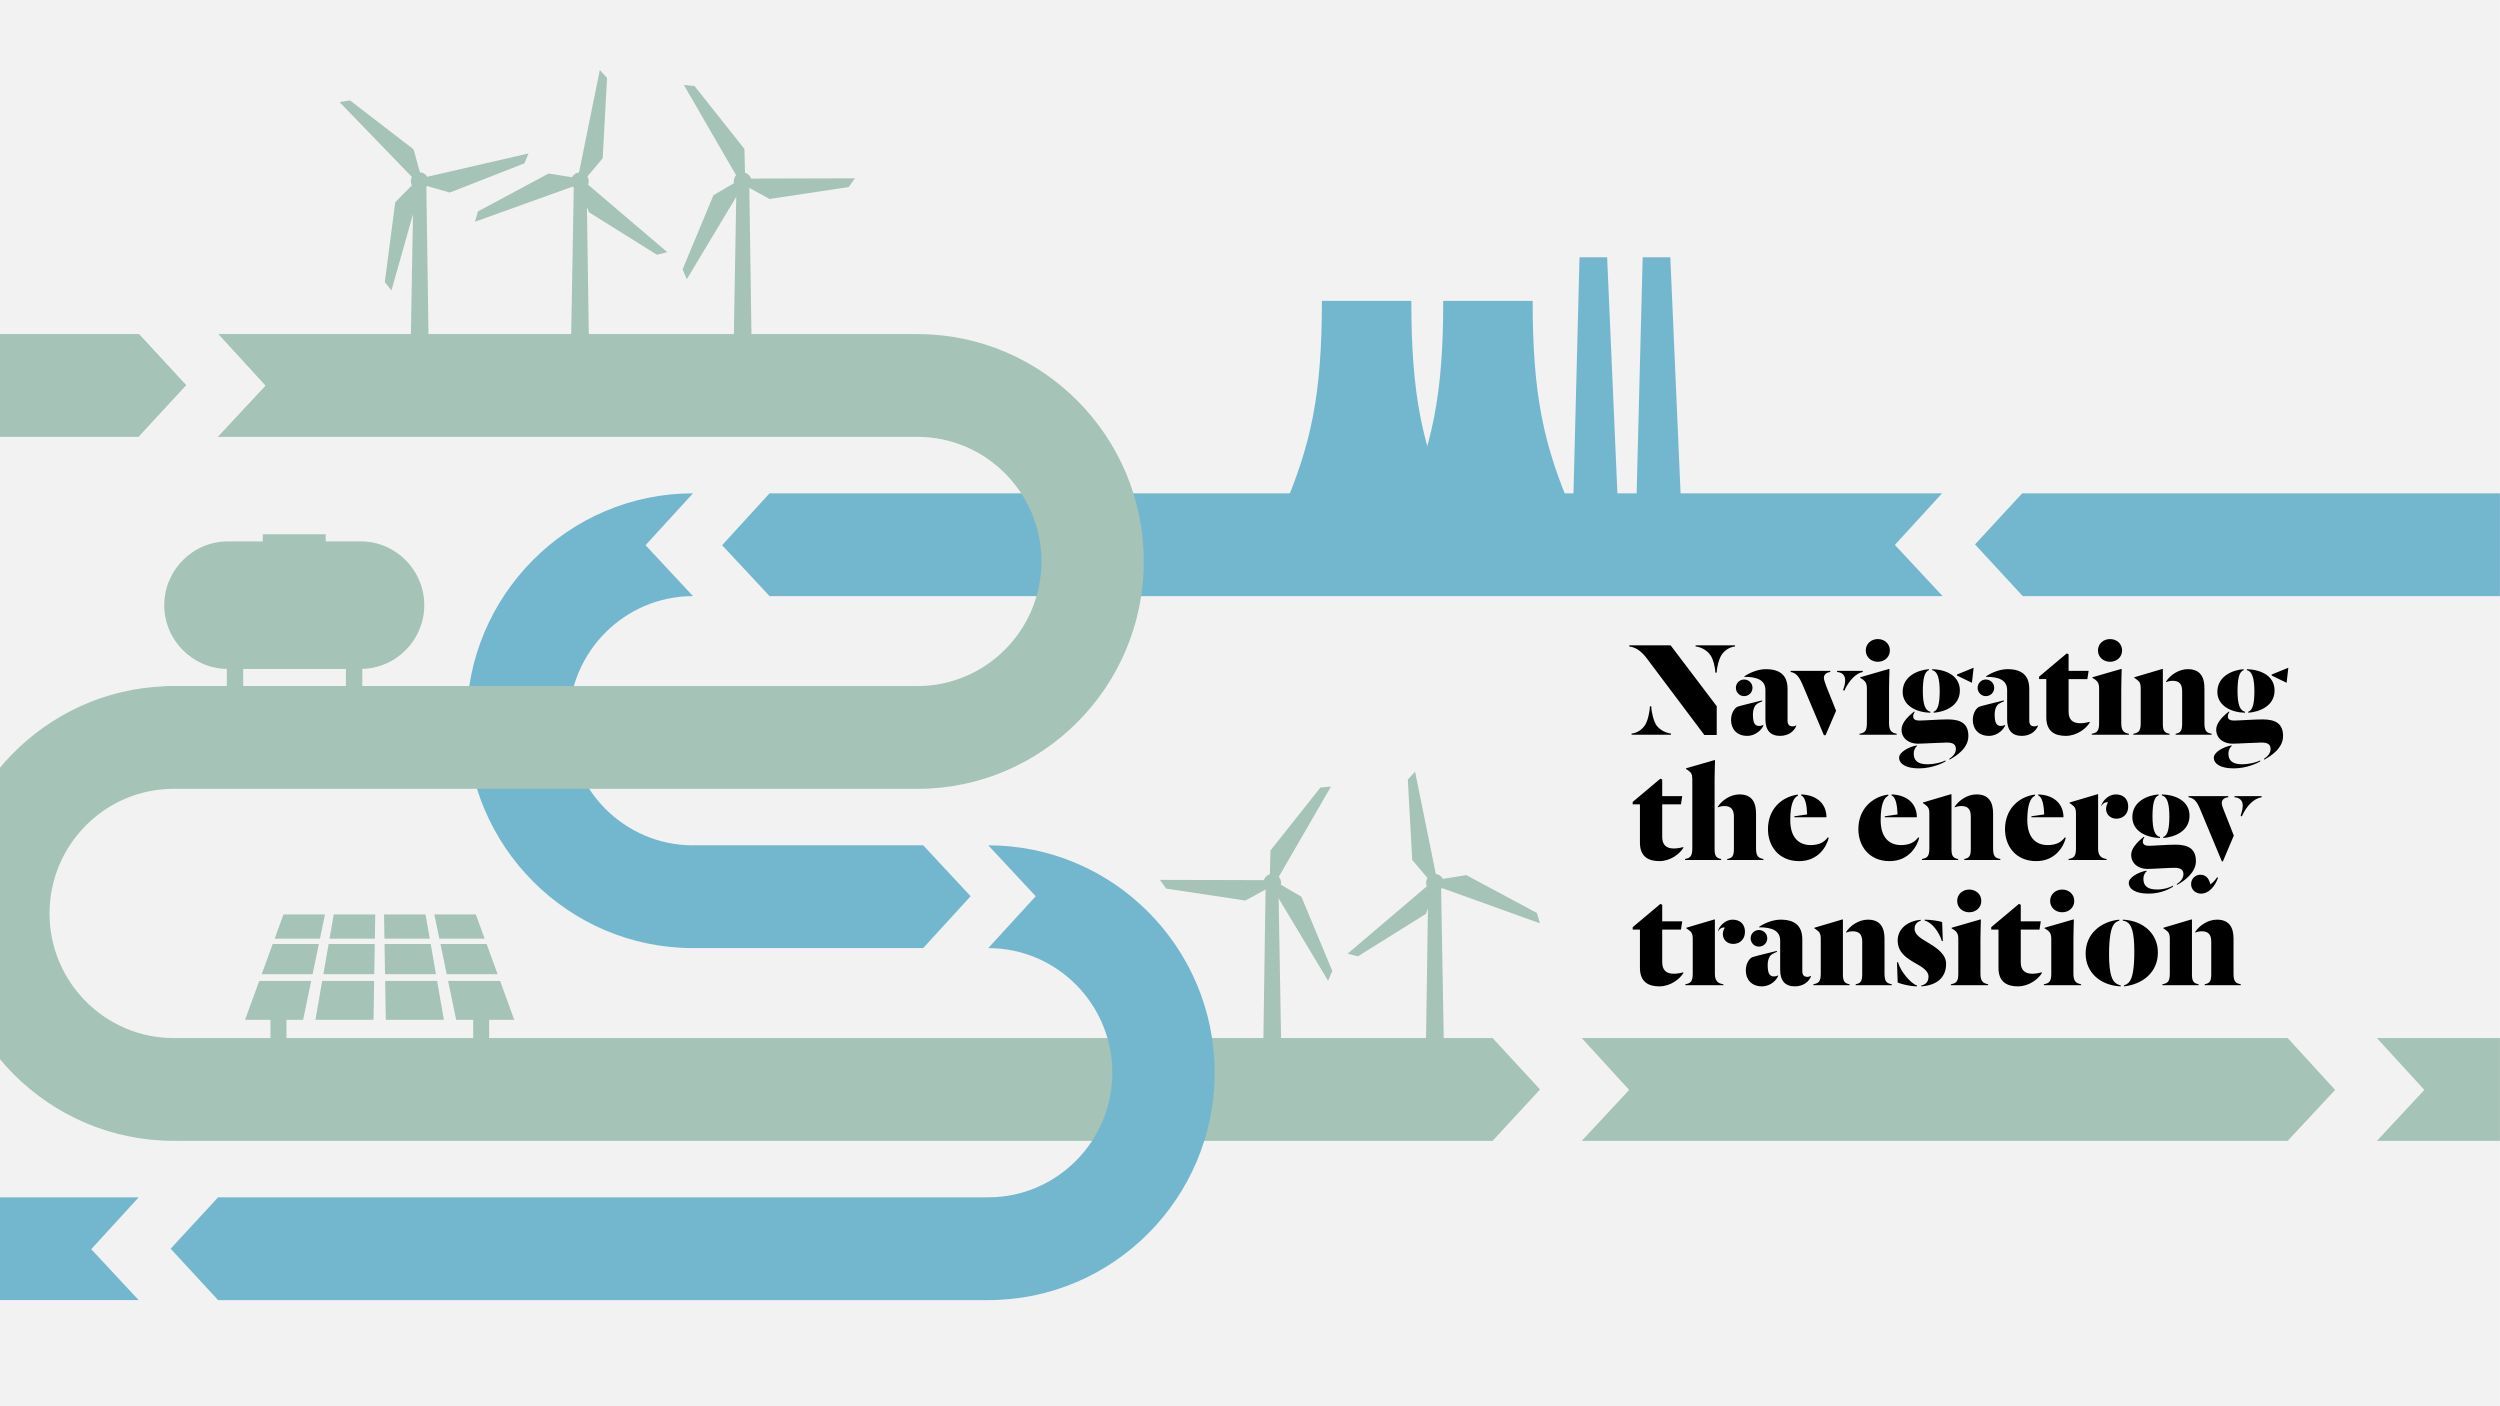
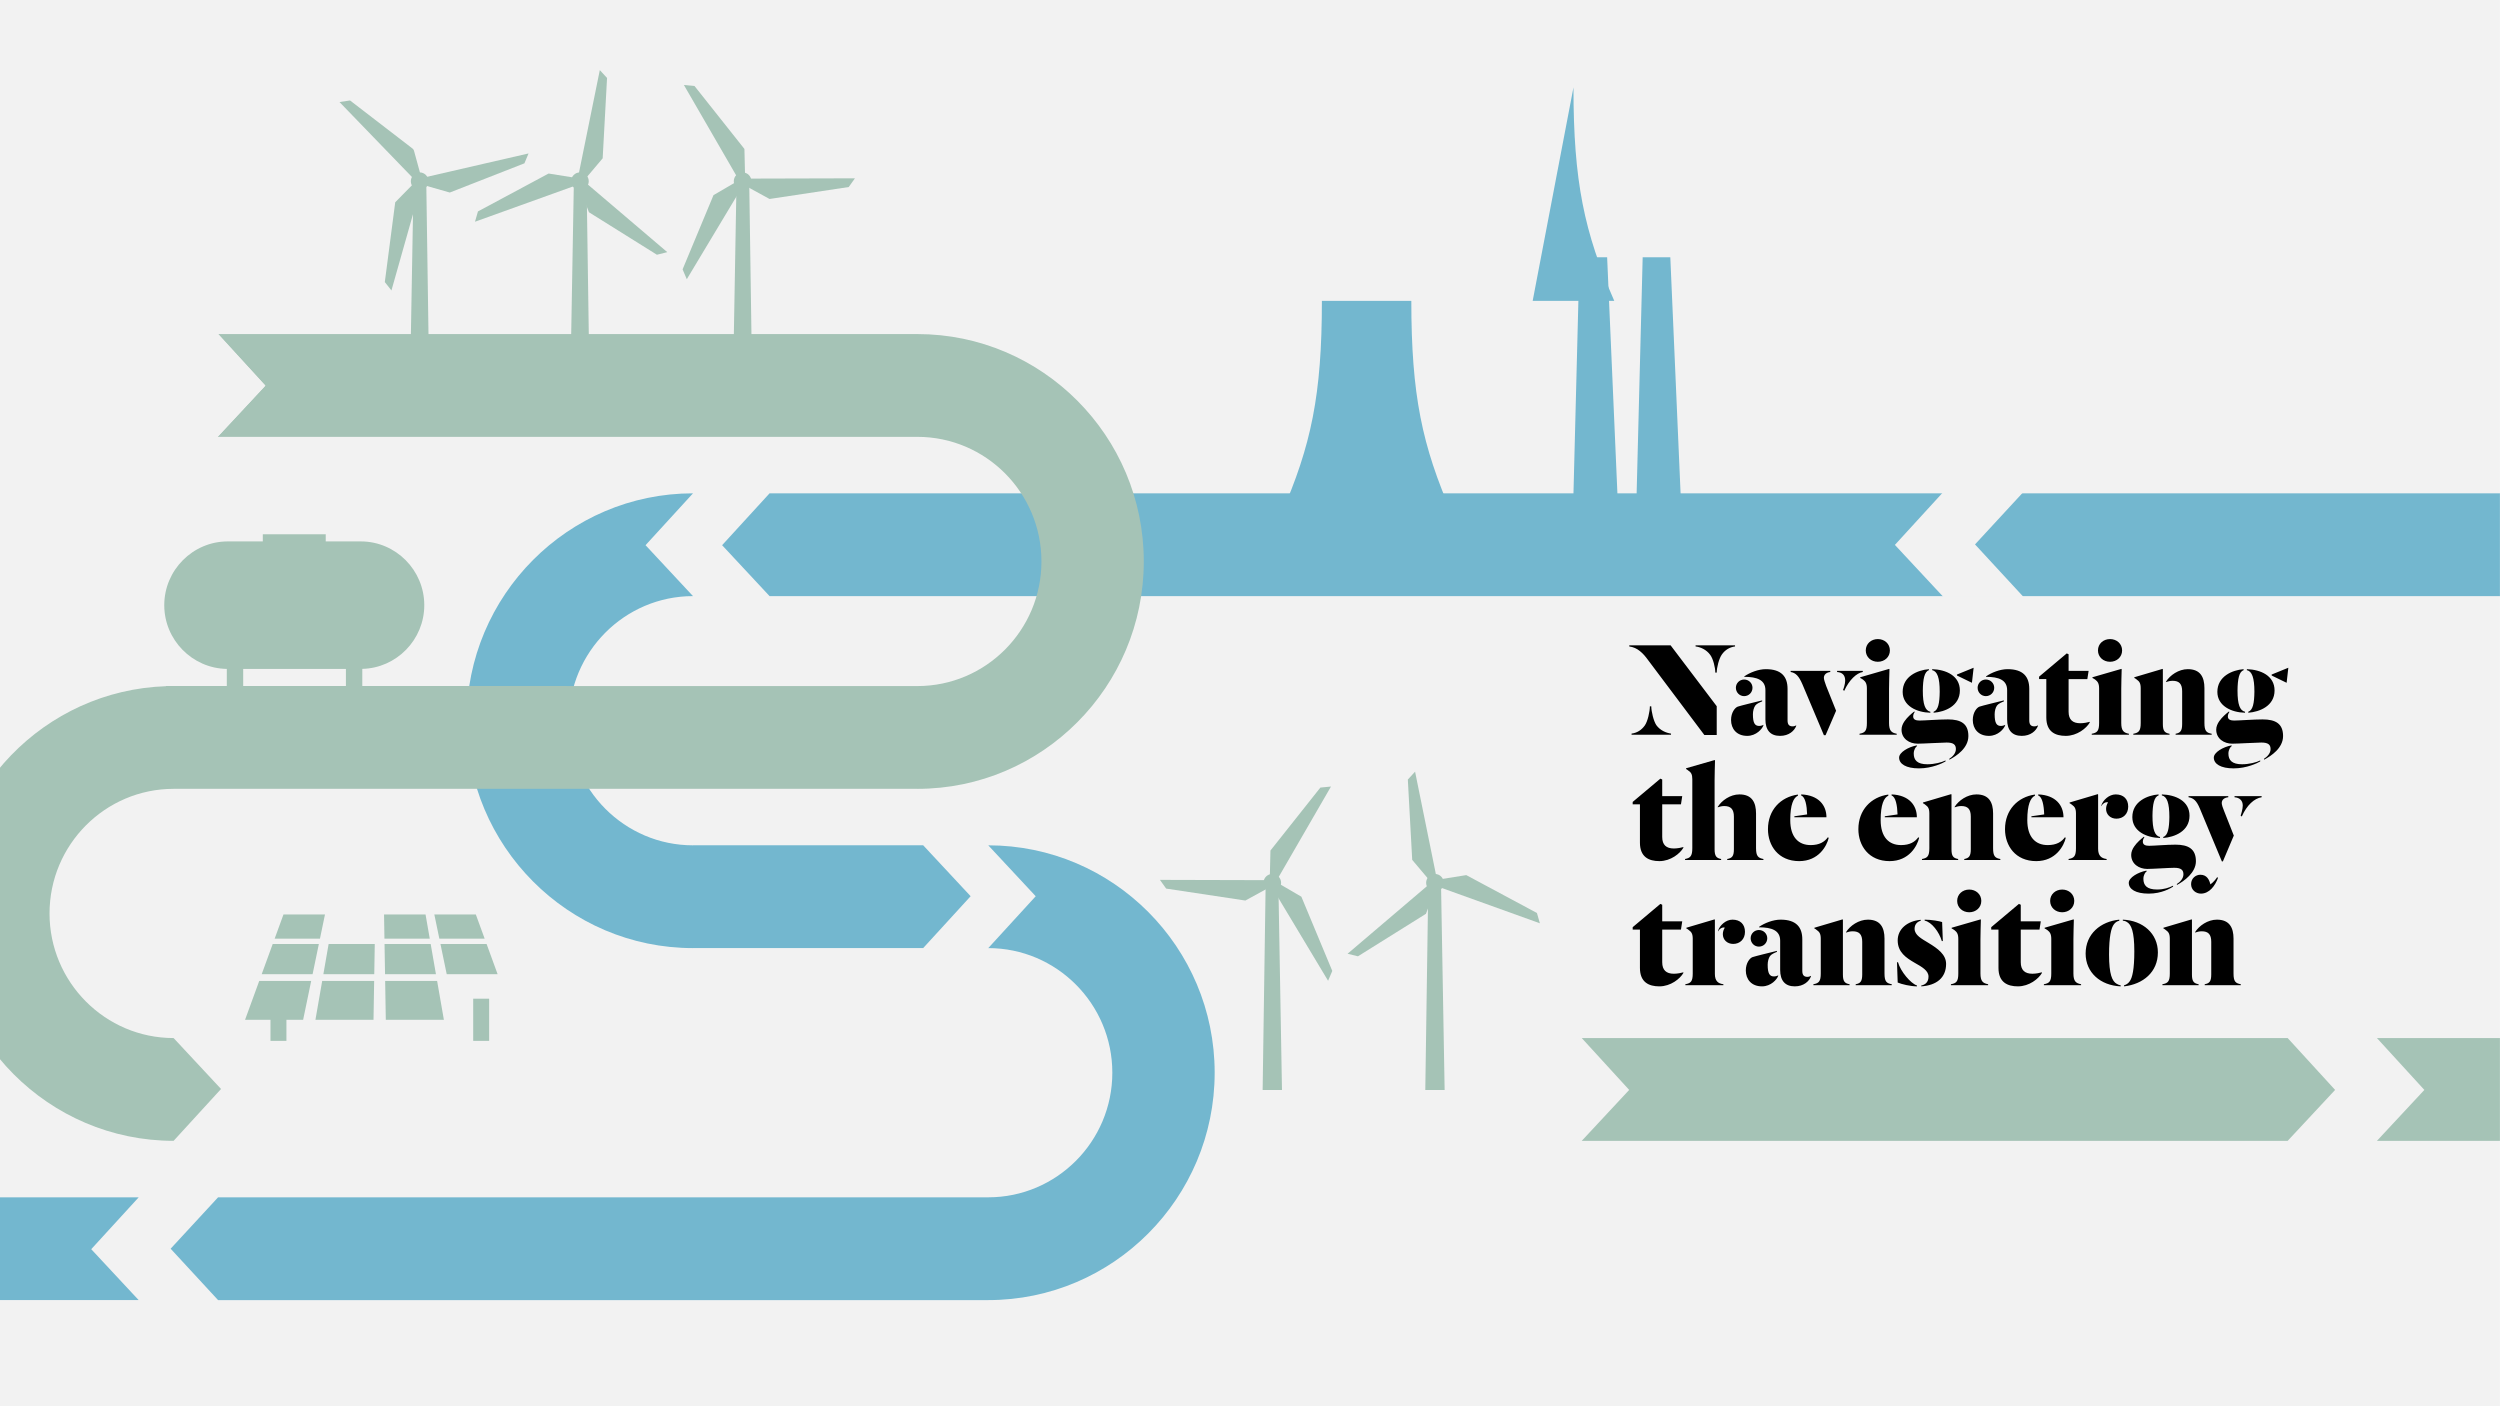
<svg xmlns="http://www.w3.org/2000/svg" id="Layer_1" version="1.1" viewBox="0 0 1920 1080">
  <defs>
    <style>
      .st0 {
        fill: none;
      }

      .st1 {
        fill: #a5c3b6;
      }

      .st2 {
        clip-path: url(#clippath-1);
      }

      .st3 {
        clip-path: url(#clippath-2);
      }

      .st4 {
        fill: #fff;
      }

      .st5 {
        fill: #73b7cf;
      }

      .st6 {
        fill: #f2f2f2;
      }

      .st7 {
        clip-path: url(#clippath);
      }
    </style>
    <clipPath id="clippath">
      <rect class="st0" x="-.06" y="-.041" width="1920" height="1080.081" />
    </clipPath>
    <clipPath id="clippath-1">
      <rect class="st0" x="-.06" y="-.041" width="1920" height="1080.081" />
    </clipPath>
    <clipPath id="clippath-2">
      <rect class="st0" x="-.06" y="-.041" width="1920" height="1080.081" />
    </clipPath>
  </defs>
  <g class="st7">
    <rect class="st6" x="-81.81" y="-217.278" width="2510.588" height="1514.559" />
    <path class="st5" d="M745.446,688.292l-36.44-39.109h-176.788v.024c-52.526-.012-95.258-42.936-95.258-95.699,0-52.764,42.74-95.695,95.278-95.695h-.019l-36.44-39.108,36.44-39.83c-95.864.012-173.857,78.347-173.857,174.634,0,96.295,78.001,174.637,173.876,174.637v-.024h176.768l36.44-39.83Z" />
    <polygon class="st5" points="2428.778 378.875 2428.778 457.813 591.024 457.813 554.584 418.705 591.024 378.875 2428.778 378.875" />
  </g>
  <path class="st4" d="M976.595,728.143h0Z" />
  <line class="st5" x1="532.238" y1="378.875" x2="532.217" y2="378.875" />
  <g class="st2">
    <path class="st4" d="M532.22,378.875h0Z" />
-     <polygon class="st1" points="106.977 256.566 -696.151 256.566 -696.151 335.503 106.548 335.503 143.201 295.803 106.977 256.566" />
    <path class="st1" d="M704.554,256.566H167.533l36.239,39.608-36.648,39.329h537.43c52.539,0,95.279,42.932,95.279,95.695,0,52.764-42.733,95.687-95.258,95.699v-.024H127.528l-.128.133c-93.14,3.15-167.949,80.222-167.949,174.524,0,96.295,78.001,174.632,173.876,174.632l36.439-39.829-36.439-39.108c-52.537,0-95.282-42.927-95.282-95.695s42.744-95.699,95.282-95.699v-.02h571.227v.024c95.876,0,173.873-78.342,173.873-174.637,0-96.29-77.996-174.632-173.873-174.632" />
    <polygon class="st5" points="106.524 919.534 -438.35 919.534 -474.789 959.364 -438.35 998.473 106.492 998.473 70.069 959.38 106.524 919.534" />
  </g>
-   <polygon class="st1" points="1146.312 797.226 133.325 797.226 163.701 836.335 133.325 876.164 1146.312 876.164 1182.751 836.697 1146.312 797.226" />
  <g class="st3">
    <polygon class="st1" points="1756.932 797.226 1214.767 797.226 1251.214 837.06 1214.779 876.164 1756.932 876.164 1793.367 837.056 1756.932 797.226" />
    <polygon class="st1" points="2367.634 797.226 1825.469 797.226 1861.904 837.06 1825.481 876.164 2367.634 876.164 2404.068 837.056 2367.634 797.226" />
  </g>
  <polygon class="st5" points="1213.063 197.576 1234.281 197.576 1242.873 395.02 1208.011 395.02 1213.063 197.576" />
  <polygon class="st5" points="1261.571 197.576 1282.8 197.576 1291.393 395.02 1256.518 395.02 1261.571 197.576" />
  <path class="st5" d="M1083.895,231.075h-68.68c0,72.325-8.263,111.216-31.334,163.947h131.344c-23.068-52.731-31.329-91.622-31.329-163.947" />
-   <path class="st5" d="M1177.085,231.075h-68.68c0,72.325-8.261,111.216-31.334,163.947h131.347c-23.072-52.731-31.333-91.622-31.333-163.947" />
+   <path class="st5" d="M1177.085,231.075h-68.68h131.347c-23.072-52.731-31.333-91.622-31.333-163.947" />
  <polygon class="st1" points="984.561 837.117 969.706 837.117 972.056 675.982 981.738 675.982 984.561 837.117" />
  <path class="st1" d="M978.202,677.221c-.274,0-.554-.04-.827-.116-1.331-.374-2.202-1.559-2.17-2.944l.505-20.97,38.333-48.334,8.153-.793-41.449,71.668c-.55.946-1.509,1.489-2.547,1.489" />
  <path class="st1" d="M956.433,691.618l-60.831-9.179-4.776-6.695,83.134.226c1.312.008,2.406.866,2.727,2.135.322,1.268-.236,2.545-1.379,3.178l-18.874,10.336Z" />
  <path class="st1" d="M1019.967,753.239l-42.884-71.45c-.683-1.136-.518-2.525.404-3.468.923-.938,2.302-1.123,3.445-.463l18.525,10.815,23.738,56.997-3.228,7.569Z" />
  <path class="st1" d="M983.882,677.997c0,3.754-3.028,6.795-6.766,6.795-3.737,0-6.765-3.041-6.765-6.795,0-3.755,3.028-6.796,6.765-6.796,3.738,0,6.766,3.041,6.766,6.796" />
  <polygon class="st1" points="1109.48 837.117 1094.624 837.117 1096.975 675.982 1106.656 675.982 1109.48 837.117" />
  <path class="st1" d="M1042.902,734.452l-7.961-1.981,63.018-53.654c1.031-.878,2.487-.955,3.605-.162,1.12.798,1.548,2.196,1.063,3.485l-7.504,19.668-52.221,32.644Z" />
  <path class="st1" d="M1182.629,709.092l-77.712-27.967c-1.296-.472-2.082-1.708-1.949-3.082.128-1.376,1.122-2.445,2.482-2.665l20.65-3.299,54.267,29.099,2.262,7.915Z" />
  <path class="st1" d="M1101.121,673.756l.005.004c-.005,0-.005-.004-.005-.004M1100.319,677.433c-.851,0-1.673-.374-2.262-1.075l-13.479-15.971-3.365-61.694,5.564-6.046,16.478,81.19c.281,1.354-.373,2.682-1.617,3.287-.428.209-.877.31-1.319.31" />
  <path class="st1" d="M1108.8,677.997c0,3.754-3.028,6.795-6.765,6.795-3.738,0-6.766-3.041-6.766-6.795,0-3.755,3.028-6.796,6.766-6.796,3.737,0,6.765,3.041,6.765,6.796" />
  <polygon class="st1" points="577.721 298.312 562.866 298.312 565.689 137.177 575.37 137.177 577.721 298.312" />
  <path class="st1" d="M568.744,137.15c-1.192,0-2.295-.624-2.925-1.711l-40.594-70.185,8.162.802,38.328,48.329.461,19.255c.041,1.587-.958,2.947-2.482,3.38-.317.089-.638.132-.95.132" />
  <path class="st1" d="M590.994,152.813l-16.988-9.309c-1.372-.749-2.038-2.275-1.649-3.798.382-1.518,1.685-2.542,3.249-2.545l80.993-.222-4.773,6.695-60.831,9.18Z" />
  <path class="st1" d="M527.458,214.437l-3.225-7.573,23.735-57.001,17.598-10.268c1.255-.728,2.775-.515,3.778.511,1.01,1.032,1.19,2.559.449,3.8l-42.336,70.53Z" />
  <path class="st1" d="M563.544,139.192c0,3.754,3.028,6.795,6.766,6.795,3.737,0,6.765-3.041,6.765-6.795s-3.028-6.796-6.765-6.796c-3.738,0-6.766,3.042-6.766,6.796" />
  <polygon class="st1" points="452.801 298.312 437.946 298.312 440.769 137.177 450.45 137.177 452.801 298.312" />
  <path class="st1" d="M504.526,195.649l-52.224-32.652-7.797-20.451c-.445-1.171-.048-2.497.974-3.222,1.019-.729,2.394-.665,3.349.145l63.65,54.19-7.953,1.99Z" />
  <path class="st1" d="M364.799,170.288l2.262-7.911,54.262-29.107,20.642,3.299c1.36.217,2.358,1.289,2.487,2.667.128,1.378-.658,2.619-1.953,3.085l-77.7,27.967Z" />
  <path class="st1" d="M447.073,138.678c-.437,0-.882-.101-1.308-.306-1.235-.601-1.884-1.914-1.612-3.268l16.499-81.266,5.559,6.046-3.36,61.698-13.536,16.036c-.586.692-1.399,1.06-2.242,1.06" />
  <path class="st1" d="M438.626,139.192c0,3.754,3.028,6.795,6.765,6.795,3.738,0,6.766-3.041,6.766-6.795s-3.028-6.796-6.766-6.796c-3.737,0-6.765,3.042-6.765,6.796" />
  <polygon class="st1" points="329.691 298.312 314.835 298.312 317.659 137.177 327.34 137.177 329.691 298.312" />
  <path class="st1" d="M300.626,223.069l-5.093-6.453,7.997-61.259,15.328-15.608c.882-.887,2.242-1.072,3.325-.439,1.074.632,1.588,1.913,1.247,3.118l-22.804,80.641Z" />
  <path class="st1" d="M320.03,138.374c-.814,0-1.617-.33-2.226-.962l-57.081-59.056,8.113-1.2,47.994,36.937c.546.423.931.995,1.111,1.655l5.109,18.65c.385,1.402-.2,2.829-1.456,3.553-.497.282-1.034.422-1.564.422" />
  <path class="st1" d="M345.435,147.868l-20.453-5.832c-1.28-.367-2.122-1.511-2.09-2.848.032-1.342.931-2.446,2.235-2.743l80.803-18.605-3.175,7.592-57.319,22.437Z" />
  <path class="st1" d="M315.516,139.192c0,3.754,3.028,6.795,6.765,6.795,3.738,0,6.766-3.041,6.766-6.795s-3.028-6.796-6.766-6.796c-3.737,0-6.765,3.042-6.765,6.796" />
  <path class="st1" d="M277.085,415.804h-26.919v-5.47h-48.33v5.47h-26.919c-26.822,0-48.764,22.042-48.764,48.977,0,26.695,21.554,48.547,48.038,48.946v18.919h12.585v-18.883h78.883v18.883h12.585v-18.943c26.284-.629,47.604-22.372,47.604-48.922,0-26.935-21.941-48.977-48.763-48.977" />
  <rect class="st1" x="207.73" y="766.997" width="12.252" height="32.386" />
  <rect class="st1" x="363.419" y="766.997" width="12.252" height="32.386" />
  <polygon class="st1" points="232.81 783.187 188.205 783.187 199.094 753.347 238.999 753.347 232.81 783.187" />
  <polygon class="st1" points="286.854 783.187 242.249 783.187 247.443 753.347 287.352 753.347 286.854 783.187" />
  <polygon class="st1" points="340.899 783.187 296.294 783.187 295.796 753.347 335.705 753.347 340.899 783.187" />
-   <polygon class="st1" points="394.942 783.187 350.337 783.187 344.15 753.347 384.054 753.347 394.942 783.187" />
  <polygon class="st1" points="240.068 748.193 200.973 748.193 209.448 724.967 244.884 724.967 240.068 748.193" />
  <polygon class="st1" points="287.437 748.193 248.343 748.193 252.385 724.967 287.822 724.967 287.437 748.193" />
  <polygon class="st1" points="334.806 748.193 295.712 748.193 295.322 724.967 330.763 724.967 334.806 748.193" />
  <polygon class="st1" points="382.175 748.193 343.081 748.193 338.263 724.967 373.701 724.967 382.175 748.193" />
  <polygon class="st1" points="245.73 720.894 210.931 720.894 217.717 702.3 249.589 702.3 245.73 720.894" />
-   <polygon class="st1" points="287.892 720.894 253.093 720.894 256.333 702.3 288.2 702.3 287.892 720.894" />
  <polygon class="st1" points="330.054 720.894 295.255 720.894 294.945 702.3 326.817 702.3 330.054 720.894" />
  <polygon class="st1" points="372.215 720.894 337.416 720.894 333.561 702.3 365.433 702.3 372.215 720.894" />
  <path class="st5" d="M758.987,649.205l36.439,39.109-36.439,39.83c52.537,0,95.279,42.927,95.279,95.695,0,52.767-42.741,95.699-95.279,95.699v-.005H167.492l-36.444,39.476,36.44,39.467h591.5c95.876,0,173.873-78.342,173.873-174.637,0-96.292-77.996-174.633-173.873-174.633" />
  <polygon class="st6" points="106.977 256.566 167.533 256.566 203.772 296.174 167.123 335.503 106.548 335.503 143.201 295.803 106.977 256.566" />
  <polygon class="st6" points="1553.613 378.243 1492.084 378.243 1455.277 418.484 1492.504 458.443 1554.045 458.443 1516.806 418.106 1553.613 378.243" />
  <path d="M1274.4,757.528c8.725,0,15.913-5.887,18.421-10.246v-.546c-1.416.437-4.572,1.091-7.296,1.091-5.785,0-8.941-2.725-8.941-8.83v-25.072h14.389l.984-6.323h-15.373v-12.755l-1.416-.654-21.266,17.878v1.854h5.568v29.433c0,11.119,6.972,14.171,14.929,14.171h0ZM1331.092,724.934c5.232,0,9.049-3.706,9.049-9.266,0-5.778-3.6-9.375-9.601-9.375-5.124,0-9.805,4.36-11.113,8.612v.436c1.308-2.289,3.048-3.052,4.356-3.052.324,0,.768.109.876.218-.768.98-1.524,2.943-1.524,4.905,0,4.361,3.372,7.522,7.957,7.522h0ZM1317.027,706.402l-.216-.328-21.698,6.433v.545c.54.217,1.524.873,1.968,1.308,1.848,1.308,2.94,2.725,2.94,6.54v26.708c0,6.214-1.524,7.522-5.676,8.285v.763h29.222v-.763c-4.14-.545-6.54-2.507-6.54-7.958v-41.534h0ZM1350.929,712.179c9.805,0,16.237,2.398,16.237,10.248v22.456c0,8.285,3.816,12.645,11.233,12.645,6.864,0,11.005-3.924,12.421-7.63v-.437c-.54.328-1.632.763-2.724.763-2.616,0-3.924-1.308-3.924-4.578v-24.201c0-9.375-4.68-15.152-16.669-15.152-5.785,0-12.325,2.616-16.573,5.56v.326h0ZM1362.378,749.898c-3.276,0-4.801-2.181-4.801-8.939,0-2.507.648-5.014,1.74-6.65,1.092-1.527,3.492-2.507,5.34-3.27v-.763c-4.788,1.199-16.561,4.034-18.745,4.797-2.076.763-5.124,4.469-5.124,10.248,0,6.758,4.248,12.209,12.433,12.209,6.972,0,11.545-5.451,12.421-8.067v-.436c-.54.436-2.076.872-3.264.872h0ZM1344.497,720.574c0,3.597,2.832,6.431,6.324,6.431,3.588,0,6.432-2.835,6.432-6.431,0-3.489-2.844-6.323-6.432-6.323-3.492,0-6.324,2.835-6.324,6.323h0ZM1430.183,748.481c0,5.232-1.428,6.759-5.016,7.413v.763h27.686v-.763c-4.032-.763-5.556-2.071-5.556-8.285v-26.708c0-8.503-3.168-14.607-12.757-14.607-7.092,0-13.741,4.688-16.789,9.593v.327c1.416-.545,3.384-.981,5.124-.981,5.016,0,7.309,2.398,7.309,8.066v25.183h0ZM1415.35,706.402l-.216-.328-21.697,6.433v.545c.552.217,1.524.873,1.968,1.308,1.848,1.308,2.94,2.725,2.94,6.54v26.708c0,6.214-1.524,7.522-5.664,8.285v.763h27.794v-.763c-3.708-.654-5.124-2.181-5.124-7.413v-42.079h0ZM1475.09,706.402c-10.465.98-17.665,7.195-17.665,15.806,0,9.157,6.541,13.409,12.865,17.116,5.785,3.27,10.801,6.104,10.801,10.683,0,4.141-2.292,6.213-5.568,6.867v.654c11.773-.763,19.081-6.65,19.081-17.224,0-7.194-6.324-11.773-13.513-16.134-5.124-3.161-10.693-5.886-10.693-10.902,0-3.706,2.508-5.559,4.692-6.104v-.763h0ZM1478.139,707.056c5.341.981,11.233,8.83,13.189,15.697h.768l-.54-14.607c-1.752-.654-8.185-1.853-13.417-1.853v.763h0ZM1472.258,756.874c-4.8-1.525-12.649-10.792-14.605-17.878h-.768l.54,15.589c2.952,1.308,9.925,2.943,14.833,2.943v-.654h0ZM1503.977,747.608c0,6.214-1.524,7.522-5.664,8.285v.763h28.562v-.763c-3.924-.763-5.892-2.181-5.892-8.285v-26.163c0-4.36.216-10.574.324-15.043l-.216-.328-22.238,6.433v.545c.552.217,1.74.98,2.184,1.308,1.848,1.417,2.94,2.943,2.94,6.759v26.49h0ZM1503.101,691.903c0,5.124,4.152,8.721,9.265,8.721,5.124,0,9.277-3.597,9.277-8.721,0-5.123-4.152-8.721-9.277-8.721-5.112,0-9.265,3.598-9.265,8.721h0ZM1549.76,757.528c8.725,0,15.913-5.887,18.421-10.246v-.546c-1.416.437-4.572,1.091-7.296,1.091-5.785,0-8.941-2.725-8.941-8.83v-25.072h14.389l.984-6.323h-15.373v-12.755l-1.416-.654-21.266,17.878v1.854h5.568v29.433c0,11.119,6.973,14.171,14.929,14.171h0ZM1575.382,747.608c0,6.214-1.524,7.522-5.677,8.285v.763h28.562v-.763c-3.924-.763-5.88-2.181-5.88-8.285v-26.163c0-4.36.216-10.574.324-15.043l-.216-.328-22.238,6.433v.545c.54.217,1.74.98,2.184,1.308,1.848,1.417,2.94,2.943,2.94,6.759v26.49h0ZM1574.506,691.903c0,5.124,4.14,8.721,9.265,8.721,5.124,0,9.265-3.597,9.265-8.721,0-5.123-4.14-8.721-9.265-8.721-5.125,0-9.265,3.598-9.265,8.721h0ZM1619.75,733.11c0-13.845,1.632-20.495,3.708-23.221,1.092-1.525,2.616-2.507,4.14-2.724v-.872c-14.281,1.417-25.838,10.902-25.838,26.054,0,14.498,11.341,24.528,26.93,25.182v-.763c-.984-.217-2.076-.545-3.06-1.199-3.48-1.962-5.88-7.304-5.88-22.456h0ZM1639.155,730.603c0,13.844-1.524,20.385-3.6,23.11-1.092,1.636-2.94,2.725-4.248,2.944v.871c14.497-1.635,25.946-10.9,25.946-26.054,0-14.498-11.449-24.527-26.93-25.181v.763c.984.109,1.968.326,3.048.981,3.492,1.962,5.785,7.413,5.785,22.566h0ZM1698.235,748.481c0,5.232-1.416,6.759-5.016,7.413v.763h27.698v-.763c-4.044-.763-5.568-2.071-5.568-8.285v-26.708c0-8.503-3.156-14.607-12.757-14.607-7.081,0-13.729,4.688-16.777,9.593v.327c1.416-.545,3.372-.981,5.125-.981,5.004,0,7.296,2.398,7.296,8.066v25.183h0ZM1683.414,706.402l-.216-.328-21.697,6.433v.545c.54.217,1.524.873,1.956,1.308,1.86,1.308,2.952,2.725,2.952,6.54v26.708c0,6.214-1.524,7.522-5.676,8.285v.763h27.806v-.763c-3.708-.654-5.124-2.181-5.124-7.413v-42.079h0Z" />
  <path d="M1274.4,661.341c8.725,0,15.913-5.886,18.421-10.248v-.545c-1.416.436-4.572,1.09-7.296,1.09-5.785,0-8.941-2.725-8.941-8.829v-25.073h14.389l.984-6.323h-15.373v-12.753l-1.416-.654-21.266,17.878v1.853h5.568v29.433c0,11.119,6.972,14.172,14.929,14.172h0ZM1331.632,652.292c0,5.234-1.416,6.759-5.124,7.413v.763h27.794v-.763c-3.924-.763-5.665-2.071-5.665-8.284v-26.6c0-8.503-3.048-14.717-12.757-14.717-7.08,0-13.621,4.688-16.669,9.594v.328c1.416-.546,3.264-.982,5.004-.982,5.125,0,7.417,2.507,7.417,8.176v25.072h0ZM1316.811,599.095c0-4.361.216-10.683.324-15.152l-.324-.218-21.914,6.322v.546c.432.217,1.416.871,1.848,1.308,1.968,1.308,2.952,2.725,2.952,6.54v52.98c0,6.213-1.644,7.521-5.568,8.284v.763h27.698v-.763c-3.6-.654-5.016-2.179-5.016-7.413v-53.198h0ZM1380.8,610.214c-13.309,1.854-23.006,11.883-23.006,26.6,0,12.645,7.956,24.527,23.978,24.527,15.049,0,21.266-11.773,22.682-17.878l-.66-.437c-2.508,3.489-6.432,5.996-13.189,5.996-9.481,0-15.697-6.213-15.697-19.186,0-11.991,2.508-17.224,5.892-18.75v-.872h0ZM1402.713,627.656c0-9.047-5.892-17.005-19.406-17.551v.872c3.156.982,4.356,7.631,4.572,14.499l-9.805,1.416v.763h24.638ZM1450.237,610.214c-13.297,1.854-23.006,11.883-23.006,26.6,0,12.645,7.957,24.527,23.99,24.527,15.037,0,21.254-11.773,22.67-17.878l-.648-.437c-2.508,3.489-6.432,5.996-13.201,5.996-9.481,0-15.697-6.213-15.697-19.186,0-11.991,2.508-17.224,5.892-18.75v-.872h0ZM1472.15,627.656c0-9.047-5.892-17.005-19.406-17.551v.872c3.156.982,4.356,7.631,4.572,14.499l-9.805,1.416v.763h24.638ZM1513.566,652.292c0,5.234-1.416,6.759-5.005,7.413v.763h27.686v-.763c-4.032-.763-5.556-2.071-5.556-8.284v-26.708c0-8.504-3.168-14.609-12.757-14.609-7.093,0-13.741,4.688-16.789,9.594v.328c1.416-.546,3.372-.982,5.124-.982,5.016,0,7.297,2.399,7.297,8.067v25.182h0ZM1498.744,610.214l-.216-.326-21.698,6.431v.545c.552.218,1.524.873,1.968,1.308,1.848,1.308,2.94,2.725,2.94,6.542v26.708c0,6.213-1.524,7.521-5.664,8.284v.763h27.794v-.763c-3.708-.654-5.124-2.179-5.124-7.413v-42.079h0ZM1562.841,610.214c-13.297,1.854-22.994,11.883-22.994,26.6,0,12.645,7.957,24.527,23.978,24.527,15.049,0,21.254-11.773,22.67-17.878l-.648-.437c-2.508,3.489-6.432,5.996-13.189,5.996-9.493,0-15.697-6.213-15.697-19.186,0-11.991,2.508-17.224,5.88-18.75v-.872h0ZM1584.755,627.656c0-9.047-5.88-17.005-19.405-17.551v.872c3.168.982,4.356,7.631,4.584,14.499l-9.817,1.416v.763h24.638ZM1625.414,628.747c5.232,0,9.049-3.707,9.049-9.267,0-5.777-3.6-9.375-9.589-9.375-5.124,0-9.817,4.361-11.125,8.613v.436c1.308-2.29,3.06-3.053,4.368-3.053.324,0,.756.109.864.218-.756.982-1.524,2.944-1.524,4.906,0,4.36,3.384,7.522,7.957,7.522h0ZM1611.349,610.214l-.216-.326-21.686,6.431v.545c.54.218,1.524.873,1.956,1.308,1.86,1.308,2.94,2.725,2.94,6.542v26.708c0,6.213-1.524,7.521-5.664,8.284v.763h29.21v-.763c-4.14-.545-6.541-2.507-6.541-7.958v-41.534h0ZM1702.7,673.768c-.756,1.308-3.048,4.033-5.112,5.451-.876-3.489-2.616-7.413-7.741-7.413-3.492,0-7.092,2.725-7.092,7.196,0,4.578,3.816,7.304,7.524,7.304,6.432,0,10.897-5.888,13.189-12.21l-.768-.328h0ZM1716.117,611.413v.872c4.032.328,6.325,2.616,6.325,6.433,0,2.616-1.308,6.867-1.644,7.63l.876.763c3.924-8.83,9.589-13.953,15.265-14.826v-.872h-20.822ZM1680.798,611.413v.872c3.816.654,6.097,2.507,8.713,8.721l16.897,40.553h.768l8.389-19.841-7.404-18.75c-.984-2.289-1.86-4.905-1.86-6.213,0-2.617,1.968-4.143,5.016-4.47v-.872h-30.518ZM1666.073,627.439c-.108,8.938-1.2,14.171-4.68,15.371v.762c8.605-.654,20.161-5.123,20.161-17.115,0-11.337-10.681-16.025-21.254-16.352v.763c3.925.872,5.773,5.778,5.773,16.571h0ZM1637.631,627.547c0,10.792,10.789,15.808,21.254,16.025v-.762c-3.924-.873-5.785-5.451-5.785-16.243.108-8.939,1.2-14.498,4.693-15.698v-.763c-8.617.654-20.162,5.451-20.162,17.442h0ZM1671.857,679.656c5.556-2.944,14.605-9.484,14.605-18.205,0-9.484-5.772-12.755-15.697-12.755-6.757,0-16.573.872-20.173.872-2.724,0-4.896-.655-4.896-3.162,0-1.199.432-2.398,1.2-3.379l-.336-.436c-2.172,1.635-5.448,4.469-7.513,7.522-1.308,1.853-2.292,4.141-2.292,6.431,0,6.977,5.988,10.792,12.313,10.792,4.476,0,16.897-.872,20.714-.872,5.232,0,7.092,1.636,7.092,5.015,0,3.38-2.844,6.105-5.016,7.413v.763h0ZM1668.917,680.201c-2.952,1.525-6.984,2.943-12.325,2.943-7.741,0-10.465-3.161-10.465-8.175,0-2.944,1.416-5.124,2.616-5.888l-.324-.436c-6.432,1.199-13.525,5.342-13.525,9.375,0,4.906,5.352,8.285,15.265,8.285,10.141,0,16.789-4.143,18.757-5.342v-.763h0Z" />
  <path d="M1283.34,564.281v-.872c-3.708-.545-8.281-2.398-11.233-6.431-2.172-3.162-3.924-10.683-3.924-14.499h-1.08c0,3.816-1.644,11.556-3.924,14.717-2.508,3.489-5.892,5.669-10.141,6.214v.872h30.302ZM1308.962,564.499h9.481v-22.128l-35.427-46.768h-31.73v.872c3.168.436,5.785,1.636,8.077,3.489,2.496,1.962,4.464,4.36,6.204,6.759l43.395,57.776h0ZM1302.194,495.603v.872c3.708.436,8.293,2.398,11.233,6.431,2.292,3.053,3.924,9.812,3.924,13.627h1.092c0-3.815,1.74-10.792,3.924-13.844,2.508-3.598,6-5.669,10.141-6.214v-.872h-30.314ZM1339.589,519.804c9.817,0,16.249,2.399,16.249,10.248v22.456c0,8.285,3.816,12.645,11.221,12.645,6.876,0,11.017-3.924,12.433-7.63v-.436c-.552.326-1.632.762-2.724.762-2.616,0-3.924-1.308-3.924-4.578v-24.201c0-9.375-4.692-15.152-16.681-15.152-5.784,0-12.325,2.616-16.573,5.56v.326h0ZM1351.037,557.523c-3.276,0-4.8-2.181-4.8-8.94,0-2.507.66-5.014,1.752-6.65,1.08-1.527,3.48-2.507,5.34-3.27v-.763c-4.8,1.199-16.573,4.033-18.757,4.797-2.064.763-5.124,4.469-5.124,10.248,0,6.759,4.26,12.209,12.433,12.209,6.973,0,11.557-5.45,12.421-8.066v-.437c-.54.437-2.064.873-3.264.873h0ZM1333.156,528.198c0,3.597,2.832,6.431,6.324,6.431,3.6,0,6.433-2.835,6.433-6.431,0-3.489-2.832-6.323-6.433-6.323-3.492,0-6.324,2.835-6.324,6.323h0ZM1410.886,515.225v.872c4.032.326,6.217,2.398,6.217,6.65,0,2.616-1.308,6.431-1.644,7.085l.876.763c3.816-8.393,9.481-13.735,14.281-14.498v-.872h-19.73ZM1375.231,515.225v.872c3.924.654,6.324,3.161,9.049,9.484l16.465,39.026h1.308l8.065-18.75-7.633-19.077c-.864-2.507-1.74-4.797-1.74-6.214,0-2.507,1.968-4.143,4.908-4.469v-.872h-30.422ZM1433.772,555.233c0,6.214-1.524,7.522-5.664,8.285v.763h28.562v-.763c-3.924-.763-5.892-2.181-5.892-8.285v-26.163c0-4.36.228-10.574.336-15.043l-.228-.328-22.238,6.432v.545c.552.218,1.752.98,2.184,1.308,1.848,1.417,2.94,2.944,2.94,6.759v26.49h0ZM1432.908,499.528c0,5.123,4.14,8.72,9.265,8.72s9.265-3.597,9.265-8.72c0-5.124-4.14-8.721-9.265-8.721s-9.265,3.597-9.265,8.721h0ZM1489.696,531.25c-.108,8.939-1.2,14.172-4.68,15.371v.763c8.605-.654,20.162-5.123,20.162-17.115,0-11.337-10.681-16.025-21.254-16.352v.763c3.924.872,5.772,5.777,5.772,16.57h0ZM1461.242,531.359c0,10.792,10.801,15.806,21.266,16.025v-.763c-3.924-.872-5.784-5.451-5.784-16.243.108-8.938,1.2-14.498,4.692-15.697v-.763c-8.616.654-20.173,5.451-20.173,17.442h0ZM1514.442,524.382l1.308-11.554-12.865,5.232.108.763,11.449,5.559h0ZM1497.112,583.467c5.556-2.943,14.605-8.94,14.605-18.205,0-9.484-5.772-12.755-15.697-12.755-6.756,0-18.205.872-21.806.872-2.724,0-4.896-.654-4.896-3.161,0-1.199.432-2.399,1.188-3.379l-.324-.437c-2.172,1.636-5.448,4.47-7.525,7.522-1.308,1.853-2.28,4.143-2.28,6.433,0,6.976,5.988,10.792,12.313,10.792,4.476,0,18.529-.872,22.346-.872,5.233,0,7.093,1.635,7.093,5.014,0,3.379-2.832,6.105-5.016,7.413v.763h0ZM1494.172,584.012c-2.952,1.526-8.617,2.944-13.957,2.944-7.741,0-10.465-3.161-10.465-8.176,0-2.943,1.416-5.123,2.616-5.886l-.324-.436c-6.432,1.199-13.525,5.342-13.525,9.375,0,4.905,5.34,8.284,15.265,8.284,10.141,0,18.421-4.143,20.39-5.342v-.763h0ZM1525.242,519.804c9.805,0,16.237,2.399,16.237,10.248v22.456c0,8.285,3.816,12.645,11.233,12.645,6.864,0,11.005-3.924,12.421-7.63v-.436c-.54.326-1.632.762-2.724.762-2.616,0-3.924-1.308-3.924-4.578v-24.201c0-9.375-4.692-15.152-16.681-15.152-5.773,0-12.313,2.616-16.561,5.56v.326h0ZM1536.679,557.523c-3.264,0-4.788-2.181-4.788-8.94,0-2.507.648-5.014,1.74-6.65,1.092-1.527,3.492-2.507,5.34-3.27v-.763c-4.8,1.199-16.573,4.033-18.745,4.797-2.076.763-5.124,4.469-5.124,10.248,0,6.759,4.248,12.209,12.421,12.209,6.984,0,11.557-5.45,12.433-8.066v-.437c-.552.437-2.076.873-3.276.873h0ZM1518.81,528.198c0,3.597,2.832,6.431,6.312,6.431,3.6,0,6.432-2.835,6.432-6.431,0-3.489-2.832-6.323-6.432-6.323-3.48,0-6.312,2.835-6.312,6.323h0ZM1586.495,565.153c8.725,0,15.925-5.886,18.434-10.246v-.545c-1.416.436-4.584,1.09-7.308,1.09-5.773,0-8.941-2.725-8.941-8.83v-25.072h14.389l.984-6.323h-15.373v-12.755l-1.416-.654-21.254,17.878v1.854h5.556v29.433c0,11.119,6.973,14.171,14.929,14.171h0ZM1612.117,555.233c0,6.214-1.524,7.522-5.664,8.285v.763h28.562v-.763c-3.924-.763-5.892-2.181-5.892-8.285v-26.163c0-4.36.216-10.574.324-15.043l-.216-.328-22.238,6.432v.545c.552.218,1.752.98,2.184,1.308,1.848,1.417,2.94,2.944,2.94,6.759v26.49h0ZM1611.241,499.528c0,5.123,4.152,8.72,9.277,8.72,5.112,0,9.265-3.597,9.265-8.72,0-5.124-4.152-8.721-9.265-8.721-5.124,0-9.277,3.597-9.277,8.721h0ZM1675.89,556.105c0,5.232-1.416,6.759-5.016,7.413v.763h27.686v-.763c-4.032-.763-5.556-2.071-5.556-8.285v-26.708c0-8.503-3.156-14.607-12.757-14.607-7.08,0-13.729,4.688-16.777,9.594v.326c1.416-.545,3.372-.98,5.112-.98,5.016,0,7.309,2.398,7.309,8.067v25.181h0ZM1661.069,514.026l-.216-.328-21.697,6.432v.545c.54.218,1.524.872,1.956,1.308,1.86,1.308,2.952,2.725,2.952,6.54v26.708c0,6.214-1.536,7.522-5.676,8.285v.763h27.806v-.763c-3.708-.654-5.124-2.181-5.124-7.413v-42.079h0ZM1731.382,531.25c-.108,8.939-1.2,14.172-4.693,15.371v.763c8.617-.654,20.174-5.123,20.174-17.115,0-11.337-10.693-16.025-21.266-16.352v.763c3.924.872,5.785,5.777,5.785,16.57h0ZM1702.928,531.359c0,10.792,10.789,15.806,21.254,16.025v-.763c-3.925-.872-5.773-5.451-5.773-16.243.108-8.938,1.2-14.498,4.68-15.697v-.763c-8.605.654-20.161,5.451-20.161,17.442h0ZM1756.128,524.382l1.308-11.554-12.865,5.232.108.763,11.449,5.559h0ZM1738.786,583.467c5.568-2.943,14.617-8.94,14.617-18.205,0-9.484-5.784-12.755-15.709-12.755-6.757,0-18.193.872-21.794.872-2.724,0-4.908-.654-4.908-3.161,0-1.199.432-2.399,1.2-3.379l-.324-.437c-2.184,1.636-5.46,4.47-7.524,7.522-1.308,1.853-2.292,4.143-2.292,6.433,0,6.976,6,10.792,12.325,10.792,4.465,0,18.529-.872,22.346-.872,5.233,0,7.081,1.635,7.081,5.014,0,3.379-2.832,6.105-5.016,7.413v.763h0ZM1735.846,584.012c-2.94,1.526-8.616,2.944-13.957,2.944-7.741,0-10.465-3.161-10.465-8.176,0-2.943,1.416-5.123,2.616-5.886l-.324-.436c-6.432,1.199-13.513,5.342-13.513,9.375,0,4.905,5.34,8.284,15.253,8.284,10.141,0,18.433-4.143,20.39-5.342v-.763h0Z" />
</svg>